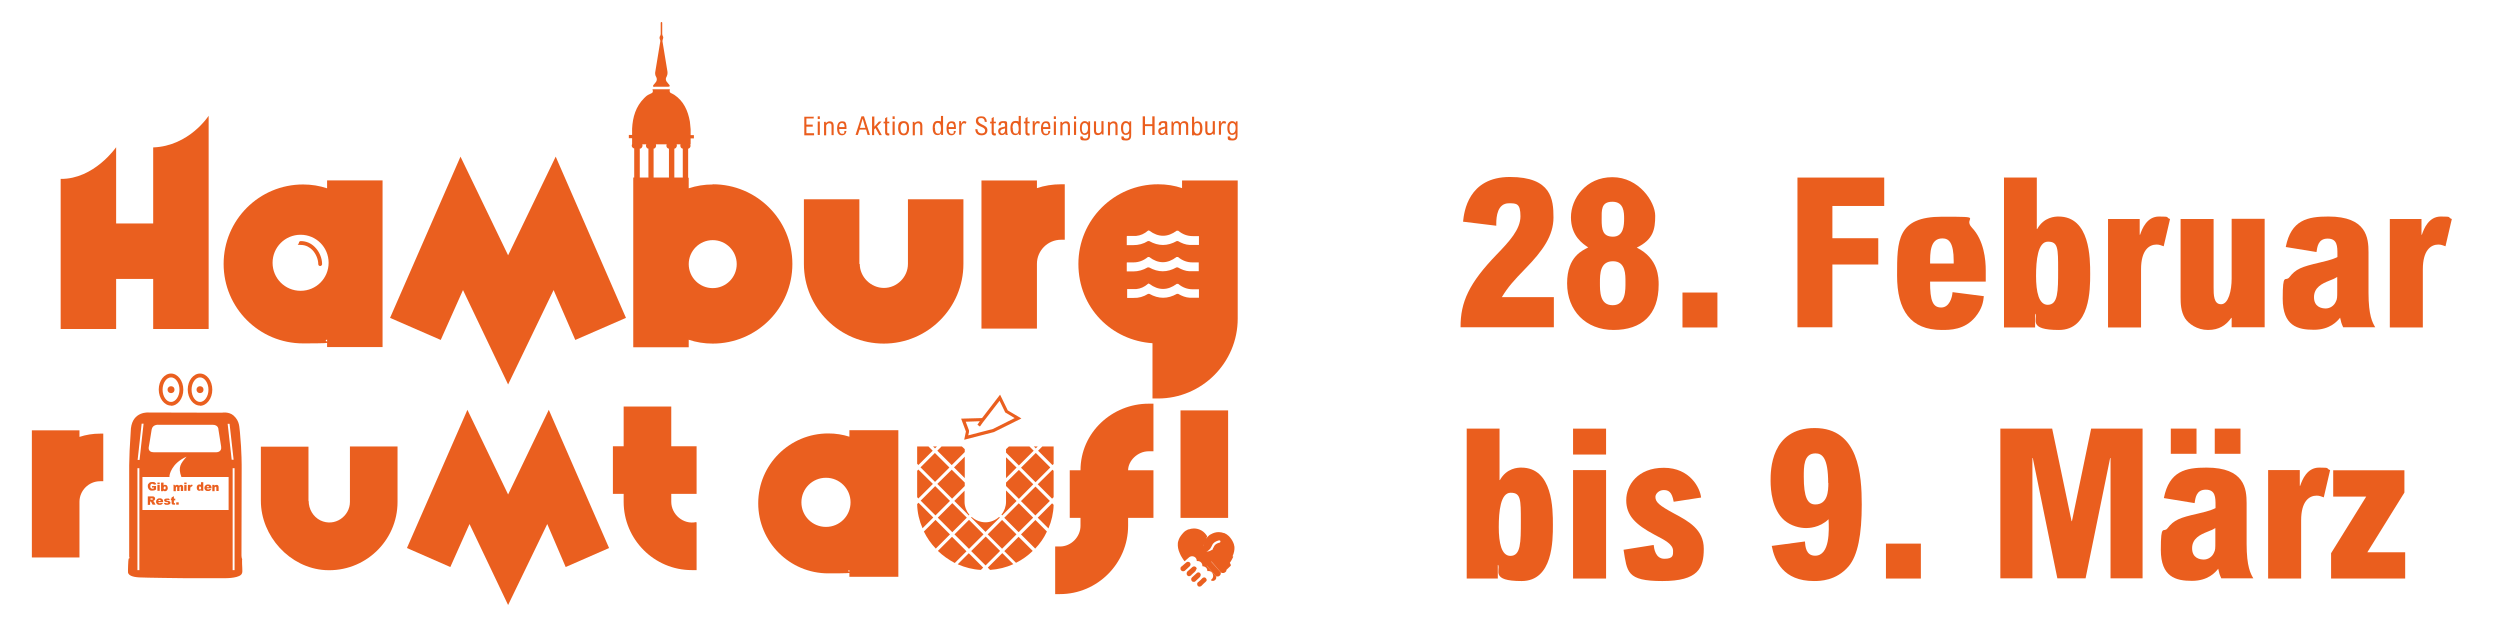
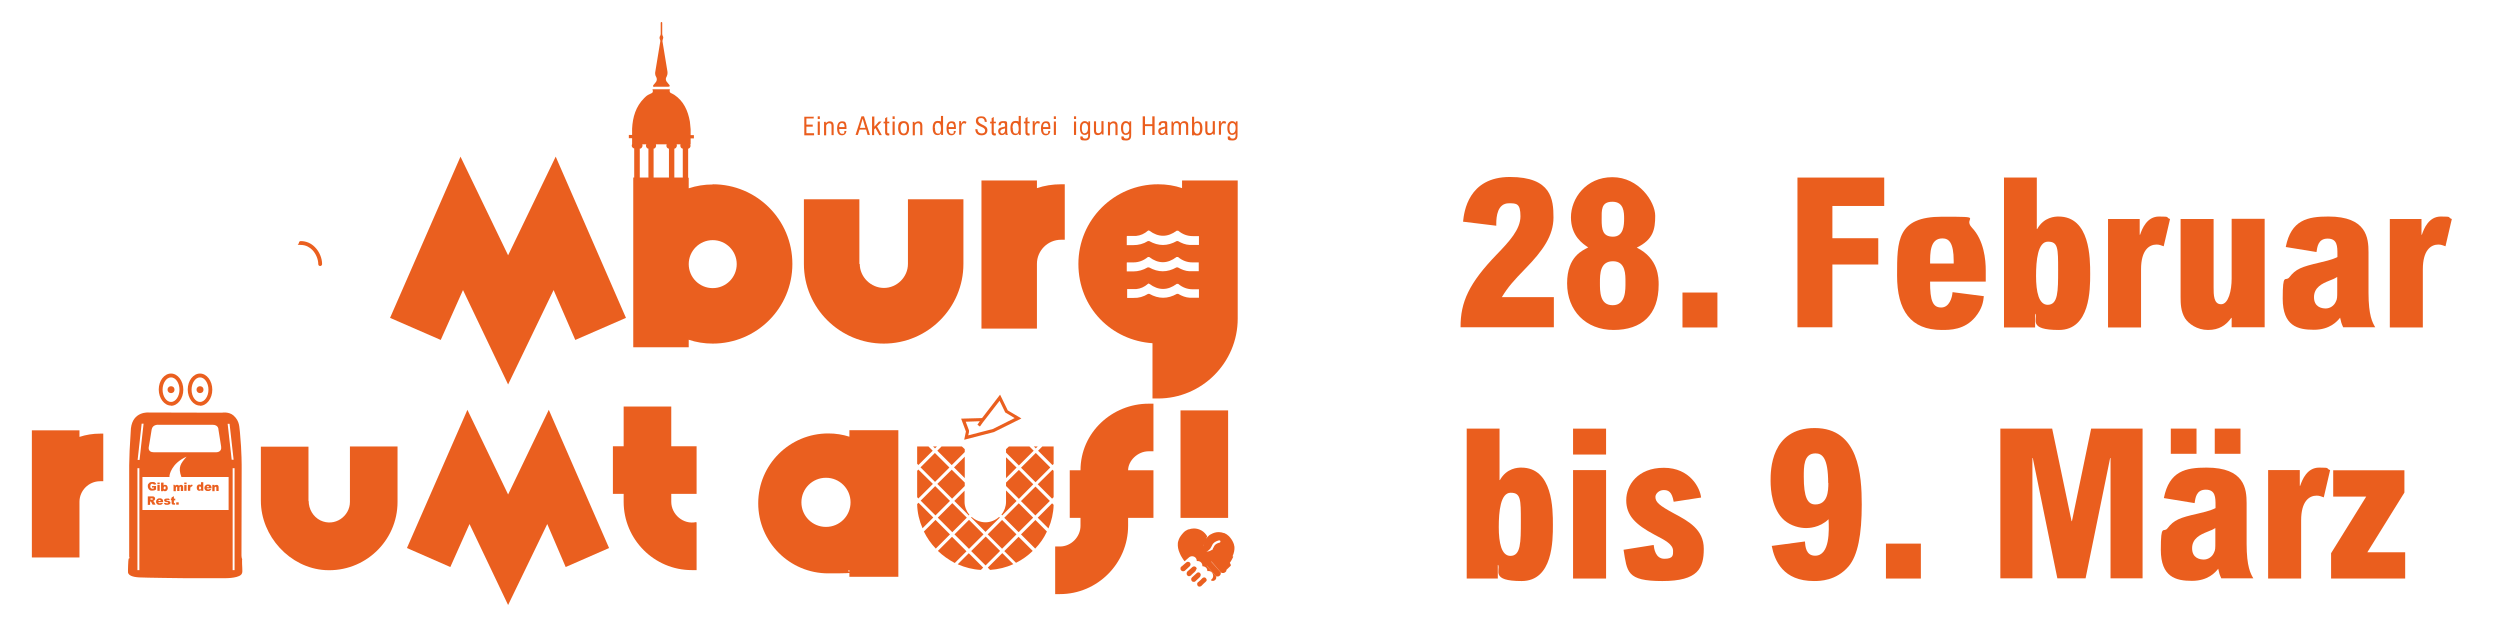
<svg xmlns="http://www.w3.org/2000/svg" xmlns:xlink="http://www.w3.org/1999/xlink" id="Ebene_1" version="1.1" viewBox="0 0 1302.4 326.7">
  <defs>
    <style>
      .st0 {
        fill: #ea5e1e;
      }

      .st1 {
        fill: #ea5d1d;
      }

      .st2 {
        fill: #ea5f1f;
      }
    </style>
    <symbol id="HRA-Augen_2" viewBox="0 0 27.9 16.7">
      <g>
        <path class="st2" d="M6.4,16.7c-3.5,0-6.4-3.8-6.4-8.4S2.9,0,6.4,0s6.4,3.8,6.4,8.4-2.9,8.4-6.4,8.4ZM6.4,2c-2.4,0-4.4,2.9-4.4,6.4s2,6.4,4.4,6.4,4.4-2.9,4.4-6.4-2-6.4-4.4-6.4Z" />
        <path class="st2" d="M21.5,16.7c-3.5,0-6.4-3.8-6.4-8.4S18,0,21.5,0s6.4,3.8,6.4,8.4-2.9,8.4-6.4,8.4ZM21.5,2c-2.4,0-4.4,2.9-4.4,6.4s2,6.4,4.4,6.4,4.4-2.9,4.4-6.4-2-6.4-4.4-6.4Z" />
        <circle class="st2" cx="6.4" cy="8.4" r="1.8" />
        <circle class="st2" cx="21.5" cy="8.4" r="1.8" />
      </g>
    </symbol>
  </defs>
  <g>
    <path class="st0" d="M762.2,115.5c.5-5.1,2.7-23.3,24.4-23.3s22.7,11.7,22.7,21.1-5.4,17.2-14.7,26.7c-6.2,6.4-8.9,9.4-12.2,14.8h27.1v15.7h-48.6c-.1-13.1,4.4-23,18.9-38,6.4-6.6,12.3-13,12.3-19.8s-2.1-6.8-6-6.8c-6,0-6.6,6.9-6.6,10.7v1l-17.2-2.1Z" />
    <path class="st0" d="M864.1,148.2c0,16-9,23.7-23.5,23.7s-24.2-10.1-24.2-24.3,8.3-17.2,11-18.7c-2.8-1.9-9-5.9-9-15.7s7.8-20.9,21.6-20.9,22.3,12.8,22.3,20.1-1.1,12.4-9.6,16.6c11.4,5.7,11.4,15.8,11.4,19.4ZM840.2,159c6.9,0,6.6-8.2,6.6-12s.2-10.9-6.5-10.9-6.8,6.5-6.8,11.1-.1,11.8,6.6,11.8ZM840.3,123.3c5.6,0,5.8-6.1,5.8-9.4s-.1-8.8-6.1-8.8-5.6,4.4-5.6,9.4.5,8.8,5.9,8.8Z" />
    <path class="st0" d="M894.7,152.4v18.2h-18.2v-18.2h18.2Z" />
    <path class="st0" d="M981.6,92.5v14.8h-27v16.8h23.9v13.7h-23.9v32.7h-18.2v-78h45.2Z" />
    <path class="st0" d="M1005.5,146.6c-.1,10.4,1.6,13.6,5.8,13.6s5.7-5.1,5.9-8l16.3,2.1c-.3,2.9-.8,6.4-4.4,10.8-5.6,6.8-13.2,6.8-17.5,6.8-16.3,0-23.3-10.2-23.3-28.4s0-30.6,23.4-30.6,10.4.2,15.6,5.7c6.3,6.6,7.2,16.7,7.2,22.3v5.8h-29ZM1017.8,137.3v-1.3c0-9.8-2.6-11.8-5.9-11.8-6.5,0-6.4,7.7-6.4,13.1h12.3Z" />
    <path class="st0" d="M1043.9,92.5h17.2v26.8h.2c3.5-6.3,9.4-6.5,11.1-6.5,16.5,0,16.5,21.8,16.5,29.9s0,29.2-16.3,29.2-11-5.6-12.2-8.4h-.2v7.1h-16.2v-78ZM1066.7,158.8c5.5,0,5.5-7,5.5-18.2s0-14.7-5.3-14.7-6.2,9.7-6.2,17.9,1.4,15,6.1,15Z" />
    <path class="st0" d="M1114.7,114.1v8.2h.2c1.1-3.3,3.6-9.5,9.9-9.5s3.2.4,5.7,1.3l-3.3,14.2c-1.2-.4-2.2-.9-3.7-.9-3.9,0-8.1,2.9-8.1,12.9v30.3h-17.2v-56.5h16.5Z" />
    <path class="st0" d="M1162.6,170.6v-5h-.2c-2.7,3.8-6.3,6.3-12.1,6.3s-10.2-3.3-12-6.1c-2.2-3.6-2.3-7.7-2.3-11v-40.7h17.2v35.6c0,3.8,0,8.8,3.9,8.8s5.5-7.3,5.5-13.3v-31.2h17.2v56.5h-17.2Z" />
    <path class="st0" d="M1190.8,128.6c2.8-14,11.3-15.8,22.2-15.8,19.9,0,20.9,11.1,20.9,18.6v21.1c0,12,2.1,15.6,3.5,18h-16.7c-.9-2-1.1-2.6-1.6-5-1.5,1.9-5.3,6.3-13.7,6.3s-16.2-2-16.2-16.2,1.4-8.5,3.5-11.2c3.3-4.3,6.3-5.4,15.7-7.6,6.9-1.6,7.8-2.2,9.3-2.9v-1.4c0-4.1,0-8.2-5.1-8.2s-5.4,4.6-5.8,7l-15.9-2.6ZM1217.6,144.3c-1.4.8-1.7,1-4.3,2-3.5,1.4-7.8,3.4-7.8,8.5s3.9,5.9,6.1,5.9,4.4-1.4,5.3-3.6c.7-1.3.7-2.3.7-5.4v-7.3Z" />
    <path class="st0" d="M1261.5,114.1v8.2h.2c1.1-3.3,3.6-9.5,9.9-9.5s3.2.4,5.7,1.3l-3.3,14.2c-1.2-.4-2.2-.9-3.7-.9-3.9,0-8.1,2.9-8.1,12.9v30.3h-17.2v-56.5h16.5Z" />
    <path class="st0" d="M764,223.3h17.2v26.8h.2c3.5-6.3,9.4-6.5,11.1-6.5,16.5,0,16.5,21.8,16.5,29.9s0,29.2-16.3,29.2-11-5.6-12.2-8.4h-.2v7.1h-16.2v-78ZM786.8,289.6c5.5,0,5.5-7,5.5-18.2s0-14.7-5.3-14.7-6.2,9.7-6.2,17.9,1.4,15,6.1,15Z" />
    <path class="st0" d="M836.7,223.3v13.5h-17.2v-13.5h17.2ZM836.7,244.9v56.5h-17.2v-56.5h17.2Z" />
    <path class="st0" d="M871.9,261.3c-.9-5.2-2.8-6-5.2-6s-4.3,1.9-4.3,3.6c0,2.7,2.1,4.5,9.7,8.6,7.5,4,15.5,8.3,15.5,18.4s-2.9,16.8-21.6,16.8-18.3-4.8-20.2-16.3l15.7-2.5c.2,1.9.9,7.2,5.6,7.2s4.5-2,4.5-4.1c0-3.4-4-5.5-9.6-8.4-10.2-5.4-14.8-10.2-14.8-18s5.9-16.9,19.6-16.9,18.9,10.6,19.4,15.5l-14.3,2.2Z" />
    <path class="st0" d="M940.3,282.1c.2,2.6.5,7.4,5.3,7.4,7.8,0,7.3-13.4,7-19-4.7,4.6-10.7,4.6-11.7,4.6-3.2,0-7.8-1-11.4-4.1-6.3-5.6-7.1-15.5-7.1-20.6s0-27.4,23-27.4,24.5,24.5,24.5,39.9-2,26.5-6.9,32.2c-6.5,7.5-14.8,7.6-18,7.6-16,0-20.5-10.5-22-18.3l17.2-2.3ZM952.4,251.6c0-13.1-3.1-15.4-6.6-15.4-6.2,0-6.1,6.9-6.1,12.2,0,10.6,1.9,14.4,6,14.4,6.5,0,6.8-7,6.8-11.2Z" />
    <path class="st0" d="M1000.7,283.2v18.2h-18.2v-18.2h18.2Z" />
    <path class="st0" d="M1069.1,223.3l10.1,48.2h.2l10-48.2h26.8v78h-16.7v-62.7h-.2l-12.8,62.7h-14.7l-12.8-62.7h-.2v62.7h-16.7v-78h26.8Z" />
    <path class="st0" d="M1127.3,259.4c2.8-14,11.3-15.8,22.2-15.8,19.9,0,20.9,11.1,20.9,18.6v21.1c0,12,2.1,15.6,3.5,18h-16.7c-.9-2-1.1-2.6-1.6-5-1.5,1.9-5.3,6.3-13.7,6.3s-16.2-2-16.2-16.2,1.4-8.5,3.5-11.2c3.3-4.3,6.3-5.5,15.7-7.6,6.9-1.6,7.8-2.2,9.3-2.9v-1.4c0-4.1,0-8.2-5.1-8.2s-5.4,4.6-5.8,7l-15.9-2.6ZM1130.9,223.3h13.4v13.1h-13.4v-13.1ZM1154.1,275.1c-1.4.8-1.7,1-4.3,2-3.5,1.4-7.8,3.4-7.8,8.5s3.9,5.9,6.1,5.9,4.4-1.4,5.3-3.6c.7-1.3.7-2.3.7-5.4v-7.3ZM1153.8,223.3h13.4v13.1h-13.4v-13.1Z" />
    <path class="st0" d="M1198.1,244.9v8.2h.2c1.1-3.3,3.6-9.5,9.9-9.5s3.2.4,5.7,1.3l-3.3,14.2c-1.2-.4-2.2-.9-3.7-.9-3.9,0-8.1,2.9-8.1,12.9v30.3h-17.2v-56.5h16.5Z" />
    <path class="st0" d="M1252.6,244.9v11.7l-19.3,31.1h19.7v13.7h-38.6v-13.2l18.3-29.5h-17.2v-13.7h37.1Z" />
  </g>
  <g>
-     <path class="st2" d="M79.8,116.3v-39.5c18.8-.7,28.9-16.5,28.9-16.5v111.1h-28.9v-26.1h-19.3v26.1h-28.9v-78.2c17.4.2,28.9-16.5,28.9-16.5v39.7h19.3Z" />
    <polygon class="st2" points="239.9 81.6 264.7 133 289.5 81.6 326.1 165.6 299.7 177.1 288.4 151.1 264.7 200.3 241.2 151.1 229.6 177.1 203.2 165.6 239.9 81.6" />
    <path class="st2" d="M447.9,137.5c0,6.8,5.8,12.5,12.6,12.5s12.5-5.7,12.5-12.5v-33.7h28.9v33.7c0,22.9-18.6,41.5-41.5,41.5s-41.6-18.5-41.6-41.5v-33.7h28.9v33.7Z" />
    <path class="st2" d="M540.2,94.1v3.9c3.9-1.3,8.1-2,12.6-2h1.9v28.9h-1.9c-7.1,0-12.6,5.8-12.6,12.5v33.8h-28.9v-77.2h28.9Z" />
    <path class="st2" d="M598.4,210.3h2.5v24.8h-2.5c-5.8,0-10.7,5-10.7,9.9h13.2v24.8h-13.2v4.1c0,19.6-16,35.6-35.5,35.6h-2.5v-24.8h2.5c5.8,0,10.7-5,10.7-10.8v-4.1h-5.6v-24.8h5.6c0-19.8,16.6-34.7,35.5-34.7" />
    <path class="st2" d="M615,213.8h24.8v56h-24.8v-56Z" />
    <path class="st2" d="M520.7,208.7l2.8,5.8.2.4.4.2,4.5,2.7-11.4,5.7-12.8,3.3.4-1.7v-.5c0,0,0-.4,0-.4l-1.7-4.5,8.6-.3h.8s.5-.6.5-.6l7.8-10.1ZM521,205.6l-9.4,12.2-10.9.3,2.5,6.7-.9,4.3,15.5-4,14.3-7.1-7.1-4.2-4-8.2h0Z" />
    <polyline class="st2" points="510.5 222.2 512.7 219.1 511.3 218.1 509.2 221.3" />
    <rect class="st2" x="534.1" y="238.2" width="10.9" height="10.7" transform="translate(-14.2 452.9) rotate(-45)" />
    <polygon class="st2" points="548.3 244.7 540.6 252.3 548.1 259.8 548.9 259 548.9 245.3 548.3 244.7" />
    <polygon class="st2" points="524.1 238.2 524.1 249.1 529.6 243.6 524.1 238.2 524.1 238.2" />
    <polygon class="st2" points="502.6 235.5 502.6 234 501.1 232.6 490.5 232.6 488.3 234.8 495.8 242.3 502.6 235.5" />
    <polygon class="st2" points="524.1 234 524.1 235.8 530.8 242.5 538.5 234.8 536.3 232.6 525.6 232.6 524.1 234" />
    <path class="st2" d="M497.2,261l7.5,7.5.3-.3c-1.5-1.8-2.5-4.2-2.5-6.7v-5.9l-5.4,5.4h0Z" />
    <polygon class="st2" points="538.3 252.3 530.8 244.8 524.1 251.4 524.1 253.2 530.8 259.9 538.3 252.3 538.3 252.3" />
    <path class="st2" d="M529.6,261l-5.5-5.5v5.9c0,2.5-.9,4.9-2.4,6.7l.4.4,7.5-7.5h0Z" />
    <polygon class="st2" points="502.6 249.1 502.6 237.9 497 243.5 502.6 249.1" />
    <path class="st2" d="M530.7,279.6l-7.5,7.5,6.1,6.1c3.2-1.6,6.2-3.7,8.7-6.2l-7.4-7.4h0Z" />
    <path class="st2" d="M487.3,270.9l-6,6c1.6,3.3,3.7,6.3,6.2,8.9l7.4-7.4-7.5-7.5h0Z" />
    <path class="st2" d="M540.6,269.7l5.6,5.6c1.6-3.8,2.6-8,2.7-12.3l-.8-.8-7.5,7.5h0Z" />
    <path class="st2" d="M539.4,270.9l-7.5,7.5,7.4,7.4c2.5-2.6,4.6-5.6,6.1-8.9l-6-6h0Z" />
    <path class="st2" d="M522.1,288.2l-7.5,7.5,1.2,1.2c4.3-.3,8.4-1.3,12.1-3l-5.7-5.7h0Z" />
    <path class="st2" d="M496,279.6l-7.4,7.4c2.6,2.5,5.6,4.6,8.8,6.3l6.1-6.1-7.5-7.5h0Z" />
    <path class="st2" d="M499,294c3.7,1.6,7.8,2.7,12,2.9l1.2-1.2-7.5-7.5-5.7,5.7h0Z" />
    <polygon class="st2" points="478.4 242.3 485.9 234.8 483.7 232.6 477.8 232.6 477.8 241.6 478.5 242.3 478.4 242.3" />
    <polygon class="st2" points="477.8 245.3 477.8 259 478.4 259.7 486 252.1 478.4 244.6 477.8 245.3" />
    <rect class="st2" x="481.8" y="238.1" width="10.6" height="10.7" transform="translate(-29.5 415.8) rotate(-45)" />
    <polygon class="st2" points="486.1 232.6 487.1 233.6 488.1 232.6 486.1 232.6" />
    <polygon class="st2" points="496 259.8 502.6 253.2 502.6 251.4 495.8 244.7 488.3 252.1 496 259.8 496 259.8" />
    <polygon class="st2" points="548.3 242.3 548.9 241.7 548.9 232.6 543 232.6 540.8 234.8 548.3 242.3 548.3 242.3" />
    <path class="st2" d="M478.4,262l-.6.6c.1,4.5,1.1,8.7,2.8,12.6l5.6-5.6-7.7-7.7h0Z" />
    <polygon class="st2" points="513.4 296.9 513.3 297 513.4 297 513.4 297 513.4 296.9 513.4 296.9" />
    <rect class="st2" x="508.1" y="281.8" width="10.7" height="10.6" transform="translate(-52.6 447.1) rotate(-45)" />
    <polygon class="st2" points="539.6 233.6 540.6 232.6 538.6 232.6 539.6 233.6" />
    <rect class="st2" x="499.4" y="273.1" width="10.7" height="10.7" transform="translate(-49 438.4) rotate(-45)" />
    <rect class="st2" x="490.7" y="264.4" width="10.7" height="10.7" transform="translate(-45.4 429.7) rotate(-45)" />
    <rect class="st2" x="534.1" y="255.7" width="10.7" height="10.6" transform="translate(-26.6 457.9) rotate(-45)" />
    <rect class="st2" x="481.9" y="255.5" width="10.7" height="10.9" transform="translate(-41.8 420.9) rotate(-45)" />
    <rect class="st2" x="525.4" y="264.4" width="10.7" height="10.6" transform="translate(-35.3 454.3) rotate(-45)" />
    <rect class="st2" x="516.8" y="273.1" width="10.6" height="10.6" transform="translate(-44 450.7) rotate(-45)" />
    <path class="st2" d="M520.9,269.7l-.4-.4c-1.9,1.7-4.4,2.8-7.1,2.8s-5.3-1.1-7.2-2.8l-.3.3,7.5,7.5,7.5-7.5h0Z" />
    <path class="st2" d="M41.4,224.2v3.4c3.4-1.1,6.9-1.7,10.8-1.7h1.6v24.8h-1.6c-6.1,0-10.8,5-10.8,10.7v29h-24.8v-66.2h24.8Z" />
    <path class="st2" d="M160.8,260.9c0,4.3,2.3,8.3,6.1,10.2,7.5,3.6,15.4-2.2,15.4-9.6v-28.9h24.8v28.9c0,20.4-17.2,36.7-37.7,35.5-18.4-1.1-33.5-17.7-33.5-36.1v-28.2h24.8v28.3h0Z" />
    <polygon class="st2" points="243.5 213.5 264.7 257.6 285.9 213.5 317.3 285.5 294.7 295.4 285.1 273 264.7 315.2 244.6 273 234.6 295.4 212 285.5 243.5 213.5" />
    <path class="st2" d="M324.9,211.8h24.8v20.7h13.2v24.8h-13.2v4.1c0,6.6,6.3,12,12.9,10.6l.3.2v24.8h-2.5c-19.6,0-35.5-16-35.5-35.6v-4.1h-5.6v-24.8h5.6v-20.7Z" />
    <path class="st2" d="M615.8,94.1v3.9c-3.8-1.3-8-2-12.5-2-22.9,0-41.5,18.5-41.5,41.5s17.4,39.9,38.6,41.3v28.8h2.9c22.8,0,41.5-18.6,41.5-41.6v-72h-28.9ZM587.2,122.9h.5c1.4,0,2.8,0,4.2,0,2.2-.2,4.3-1.1,6.1-2.7.3-.2.5-.2.8,0,4.7,3.5,9.5,3.5,14.2,0h.8c2.3,1.9,4.8,2.8,7.5,2.8,1,0,1.9,0,2.9,0h.4v4.6h-.2c-1.6,0-3.2,0-4.7,0-2.1-.1-4.1-.9-6-2h-.7c-4.8,2.7-9.5,2.7-14.3,0h-.7c-2.4,1.5-4.9,2.1-7.6,2.1-.9,0-1.9,0-2.9,0h-.5v-4.6h0ZM587.2,136.7c1.1,0,2.2,0,3.2,0,2.8,0,5.3-.9,7.6-2.8h.7c4.7,3.6,9.5,3.6,14.2,0h.8c2.3,1.9,4.8,2.8,7.5,2.8,1,0,1.9,0,2.9,0h.4v4.6h-.2c-1.6,0-3.2,0-4.7,0-2.1-.1-4.1-.9-6-2h-.7c-4.8,2.7-9.5,2.7-14.3,0h-.7c-2.4,1.4-4.9,2.1-7.5,2.1-1,0-1.9,0-2.9,0h-.5v-4.6h0ZM624.7,155.1h-.2c-1.6,0-3.2,0-4.7,0-2.1-.1-4.1-.9-6-2h-.7c-4.8,2.7-9.5,2.7-14.3,0h-.7c-2.4,1.5-4.9,2.2-7.6,2.1-1.1,0-2.2,0-3.3,0v-4.6h.5c1.4,0,2.8,0,4.2,0,2.2-.2,4.3-1.1,6.1-2.7.3-.3.5-.2.8,0,4.7,3.5,9.5,3.5,14.2,0h.8c2.3,1.9,4.8,2.8,7.5,2.8,1,0,1.9,0,2.9,0h.4v4.6Z" />
    <path class="st2" d="M442.5,224v3.5c-3.5-1.1-7.1-1.7-11-1.7-20.2,0-36.5,16.3-36.5,36.4s16.3,36.5,36.5,36.5,7.5-.6,11-1.7v3.5h25.5v-76.4h-25.5ZM430.3,274.5c-7.1,0-12.8-5.7-12.8-12.8s5.7-12.8,12.8-12.8,12.8,5.7,12.8,12.8-5.7,12.8-12.8,12.8Z" />
    <path class="st2" d="M626.1,301.2h0s-.4.4-.4.4l-.4.4-1,.9s0,0,0,0h0s1-.9,1-.9l.2-.2.2-.2.3-.3s0,0,0,0c0,0,0,0,0,0,0,0,0,0,0,0h0Z" />
    <path class="st2" d="M623.4,298.5s0,0,0,0l-2.2,2-.2.2.2-.2,2.2-2Z" />
    <polygon class="st2" points="625 300.7 624.5 301.1 623.3 302.2 623.3 302.2 624.5 301.1 625 300.7 625 300.7" />
    <path class="st2" d="M622.6,297.7s0,0,0,0l-2.3,2.1h-.1c0,.1,0,.1,0,.1,0,0,0,0,0,0h.1c0-.1,2-1.9,2-1.9l.3-.3s0,0,0,0Z" />
    <path class="st2" d="M630.4,292.5s0,0,0,0c0,0,0,0,0,0,0,0,0,0,0,0,0,0,0,0,0,0,0,0,0,0,0,0Z" />
    <path class="st2" d="M630.4,292.5s0,0,0,0h0s0,0,0,0Z" />
    <path class="st2" d="M630.4,292.5s0,0,0,0c0,0,0,0,0,0,0,0,0,0,0,0h0s0,0,0,0Z" />
    <path class="st2" d="M630.4,292.5s0,0,0,0c0,0,0,0,0,0,0,0,0,0,0,0,0,0,0,0,0,0,0,0,0,0,0,0Z" />
    <polygon class="st2" points="630.3 293.4 630.3 293.4 630.3 293.4 630.3 293.4" />
    <path class="st2" d="M620.3,299.7s0,0,0,0h-.1c0,.1,0,.1,0,.1,0,0,0,0,0,0h.1c0-.1,0-.1,0-.1ZM621.2,300.5l-.2.2.2-.2s0,0,0,0Z" />
    <path class="st2" d="M622.6,297.7l-.3.3-2,1.8h-.1c0,.1,0,.1,0,.1h.1c0-.1,2.3-2.2,2.3-2.2,0,0,0,0,0,0,0,0,0,0,0,0ZM626,301.3l-.3.3-.2.2.2-.2h0l.3-.3s0,0,0,0c0,0,0,0,0,0ZM626.1,301.2h0s0,0,0,0h0ZM630.3,292.6s0,0,0,0c0,0,0,0,0,0h0s0,0,0,0c0,0,0,0,0,0,0,0,0,0,0,0ZM630.4,292.5h0s0,0,0,0c0,0,0,0,0,0ZM630.4,292.5s0,0,0,0c0,0,0,0,0,0,0,0,0,0,0,0ZM630.4,292.5s0,0,0,0h0s0,0,0,0c0,0,0,0,0,0,0,0,0,0,0,0ZM630.3,292.6h0s0,0,0,0c0,0,0,0,0,0Z" />
    <path class="st2" d="M630.4,292.5s0,0,0,0c0,0,0,0,0,0,0,0,0,0,0,0,0,0,0,0,0,0Z" />
    <path class="st2" d="M628.7,302c0,.4-.2.7-.4.9l-.3.3-.9.8-.5.5-.4.4-.4.4s0,0,0,0c-.3.2-.6.3-.9.3-.2,0-.3,0-.5-.1-.2,0-.3-.2-.4-.3-.3-.4-.4-.9-.3-1.3,0-.2.2-.3.3-.5,0,0,0,0,0,0l.4-.3h0s0,0,0,0l1-.9.4-.4.4-.4h0s.3-.3.3-.3c.2-.2.6-.3.9-.3s0,0,0,0c.4,0,.7.2.9.5.2.3.4.6.3,1Z" />
    <path class="st2" d="M625.4,300.3s0,0-.1.1l-.3.3-.4.4-1.2,1.1-.4.4-.2.2c0,0-.2.1-.3.2-.2.1-.4.2-.7.1-.2,0-.3,0-.5-.1-.2,0-.3-.2-.4-.3-.2-.3-.4-.6-.3-1,0,0,0-.1,0-.2,0-.2.1-.4.2-.5,0,0,.1-.1.2-.2h0s0,0,0,0l.2-.2,2.2-2-2.2,2-.2.2.2-.2,2.2-2s0,0,0,0h0s0,0,0,0h0c.2-.3.6-.4.9-.4s0,0,0,0c.1,0,.2,0,.3,0,.2,0,.4.2.6.4.5.5.4,1.3,0,1.8Z" />
    <path class="st2" d="M623.1,296.7c0,.3-.2.7-.4.9,0,0,0,0,0,0,0,0,0,0,0,0,0,0,0,0,0,0,0,0,0,0,0,0,0,0,0,0,0,0l-.3.3-2,1.8h-.1c0,.1,0,.1,0,.1h0s0,0,0,0h0c0,.1-.1.2-.2.2-.2.1-.4.2-.7.2,0,0,0,0,0,0-.4,0-.7-.2-.9-.5-.2-.2-.3-.5-.3-.8,0,0,0,0,0,0,0-.2,0-.5.1-.7,0-.2.2-.3.3-.5h0s2.6-2.3,2.6-2.3c.6-.5,1.4-.4,1.9.1.2.3.4.6.3,1Z" />
    <path class="st2" d="M619.7,295.1l-2.2,2-.3.3s0,0-.1,0c-.2.1-.4.2-.6.2,0,0-.2,0-.3,0-.4,0-.7-.2-.9-.5-.3-.3-.4-.8-.3-1.2h0c0-.2.1-.4.3-.6,0,0,0-.1.1-.1l.3-.2,2.3-2c.6-.5,1.4-.4,1.9.1.5.6.4,1.4-.1,1.9Z" />
    <path class="st2" d="M642.5,290l-.6,1.2c-.2.4-.4.7-.6,1.1-.5.8-1.2,1.7-1.9,2.6,0,0,0,0,0,0l-4.6-5.3-3-3.7c.2-.4.5-.8.7-1.3.7-1.5,2.8-1.9,2.8-1.9.3,0,.5-.3.5-.7,0-.3-.3-.5-.6-.5,0,0-.4,0-.8.2-.9.3-2.3.9-2.9,2.3-.1.3-.3.6-.4.8-.1.2-.2.4-.3.5-.1.2-.2.3-.3.5-.5.6-.9.9-.9.9,0,0,0,0,0,0,0,0-.1.1-.4.3-.1.1-.3.2-.5.4-.5.3-1.2.7-2,.8-.4,0-.6,0-.8-.2,0,0-.1-.2-.2-.3,0-.2,0-.3,0-.5,0-.3.2-.7.2-.9,0-.1.2-.3.3-.6.2-.5.6-1.2.8-1.9.1-.4.3-.8.3-1.1,0-.2.1-.5.2-.6,0,0,0,0,0-.1,0,0,0-.1,0-.2,0,0,0,0,0-.1,0,0,0,0,0-.1,0,0,0,0,0-.1,0-.1.1-.2.2-.3,0,0,0,0,0,0,.2-.2.7-.8,1.1-1.2.2-.2.3-.3.3-.3h0s0,0,0,0c0,0,0,0,0,0,0,0,0,0,0,0,.5-.6,1.1-1.1,1.8-1.4,1.2-.7,2.6-1.1,4-1.1h0c.9,0,1.8.2,2.7.5,0,0,.2,0,.2,0,.9.4,1.7.9,2.4,1.6h0c.2.3.5.6.7.8,0,0,0,0,0,0h0s0,0,0,0c.9,1.1,1.5,2.2,1.9,3.4.1.5.2.9.3,1.4,0,0,0,0,0,0h0c.1,1.5-.2,3.2-1,4.9Z" />
    <path class="st2" d="M638.9,296.9c0,.1,0,.2,0,.3,0,.4-.3.7-.6.9-.2.2-.5.3-.8.4-.3,0-.6,0-.8,0-.2,0-.4-.1-.6-.3-.1,0-.2-.2-.3-.3,0,0,0,0,0,0l-4.7-5.4s0,0,0,0c0,0,0,0,0,0,0,0,0,0,0,0,0,0,0,0,0,0,0,0,0,0,0,0,0,0,0,0,0,0,0,0,0,0,0,0,0,0,0,0,0,0,0,0,0,0,0,0,0,0,0,0,0,0,0,0,0,0,0,0,0,0,0,0,0,0,0,0,0,0,0,0,0,0,0,0,0,0,0,0,0,0,0,0h0s0,0,0,0c0,0,0,0,0,0,0,0,0,0-.1,0,0,0,0,0,0,0,0,0,0,0,0,0,0,0,0,0,0,0,0,0,0,0,0,0,0,0,0,0,0,0,0,0,0,0,0,0,0,0,0,0,0,0,0,0,0,0,0,0,0,0,0,0,0,0,0,0,0,0,0,0,0,0,0,0,0,0h0s0,0,0,0h0s0,0,0,0c0,0,0,0,0,0,0,0,0,0,0,0h0s0,0,0,0c0,0,0,0,0,0,0,0,0,0,0,0,0,0,0,0,0,0,0,0,0,0,0,0,0,0,0,0,0,0,0,0,0,0,0,0,0,0,0,0,0,0,0,0,0,0,0,0,0,0,0,0,0,0,0,0,0,0,0,0,0,0,0,0,0,0,0,0,0,0,0,0,0,0,0,0,0,0,0,0,0,0,0,0,0,0,0,0,0,0,0,0,0,0,0,0,0,0,0,0,0,0,0,0,0,0,0,0,0,0,0,0,0,0,0,0,0,0,0,0,0,0,0,0,0,0,0,0,0,0,0,0,0,0,0,0,0,0,0,0,0,0,0,0,0,0,0,0,0,0,0,0,0,0,0,.1,0,0,0,0,0,0,0,0,0,0,0,0,0,0,0,0,0,0,0,0,0,0,0,0,0,0,0,0,0,0,0,0,0,0,0,0,0,0,0,0,0,0,0,0,0,0,0,0,0,0,0,0,0,0,0,0,0,0,0,0,0,0,0,0,0,0,0,0,0,0,0,0,0,0,0,0,0,0h0s0,0,0,0l4.7,5.3s0,0,0,0h0c.1.1.2.3.3.4,0,0,0,0,0,0,0,0,0,0,0,0,0,0,0,0,0,0,0,0,0,0,0,0,0,0,0,0,0,0,0,0,0,0,0,0,0,0,0,0,0,0,0,0,0,0,0,0,0,0,0,0,0,0,0,0,0,0,0,0,0,0,0,0,0,0,0,0,0,0,0,0,0,0,0,0,0,0,0,0,0,0,0,0,0,0,0,0,0,0,0,0,0,0,0,0,0,.3,0,.6-.1.9,0,.2-.3.5-.5.7-.2.2-.5.4-.8.4-.2,0-.3,0-.5,0-.1,0-.3,0-.4,0,0,0,0,0,0,0,0,0,0,0,0,0,0,0,0,0,0,0,0,0,0,0,0,0,0,0,0,0,0,0,0,0,0,0,0,0,0,0,0,0,0,0,0,0,0,0,0,0,0,0,0,0,0,0,0,0,0,0,0,0,0,0,0,0,0,0,0,0,0,0,0,0,0,0,0,0,0,0,0,0,0,0,0,0,0,0,0,0,0,0,0,0,0,0,0,0,0,0-.2-.2-.3-.2l-4.7-5.4h0s0,0,0,0c0,0,0,0,0,0,0,0,0,0,0,0,0,0,0,0,0,0,0,0,0,0,0,0,0,0,0,0,0,0,0,0,0,0,0,0,0,0,0,0,0,0,0,0,0,0,0,0,0,0,0,0,0,0,0,0,0,0,0,0,0,0,0,0,0,0,0,0,0,0,0,0,0,0,0,0,0,0,0,0,0,0,0,0,0,0,0,0,0,0,0,0,0,0,0,0,0,0,0,0,0,0s0,0,0,0c0,0,0,0,0,0,0,0,0,0,0,0,0,0,0,0,0,0,0,0,0,0,0,0,0,0,0,0,0,0,0,0,0,0,0,0,0,0,0,0,0,0,0,0,0,0,0,0,0,0,0,0,0,0,0,0,0,0,0,0,0,0,0,0,0,0,0,0,0,0,0,0,0,0,0,0,0,0,0,0,0,0,0,0,0,0,0,0,0,0,0,0,0,0,0,0,0,0,0,0,0,0,0,0,0,0,0,0,0,0,0,0,0,0,0,0,0,0,0,0,0,0,0,0,0,0,0,0,0,0,0,0,0,0,0,0,0,0,0,0,0,0,0,0,0,0,0,0,0,0,0,0,0,0,0,0,0,0,0,0,0,0,0,0,0,0,0,0,0,0,0,0,0,0,0,0,0,0,0,0,0,0,0,0,0,0,0,0,0,0,0,0,0,0,0,0,0,0,0,0,0,0,0,0,0,0,0,0,0,0,0,0,0,0,0,0,0,0,0,0,0,0h0s0,0,0,0c0,0,0,0,0,0,0,0,0,0,0,0,0,0,0,0,0,0,0,0,0,0,0,0,0,0,0,0,0,0,0,0,0,0,0,0,0,0,0,0,0,.1h0s4.7,5.4,4.7,5.4c0,0,.1.1.2.2,0,0,0,0,0,0,0,0,0,0,0,0,0,0,0,0,0,0,0,0,0,0,0,0,0,0,0,0,0,0,0,0,0,0,0,0,0,0,0,0,0,0,0,0,0,0,0,0,0,0,0,0,0,.1,0,0,0,0,0,0,0,0,0,0,0,0,0,0,0,0,0,0,0,0,0,0,0,0,0,.2,0,.4,0,.5,0,0,0,0,0,.1,0,.4-.3.8-.6,1.1-.4.3-.8.5-1.3.4,0,0-.2,0-.2,0-.2,0-.4-.1-.6-.3,0,0,0,0,0,0,0,0,0,0,0,0,0,0,0,0,0,0,0,0,0,0,0,0,0,0,0,0,0,0,0,0,0,0,0,0,0,0,0,0,0,0,0,0,0,0,0,0,0,0,0,0,0,0,0,0,0,0,0,0h0c0,0,0-.2,0-.2l.3-.3c.5-.4.8-1.1.8-1.7,0-.7-.2-1.3-.6-1.8-.4-.5-1-.8-1.7-.8-.2,0-.4,0-.7,0,0-.6-.2-1.2-.6-1.7-.2-.2-.3-.3-.5-.4-.4-.2-.8-.4-1.2-.4-.1,0-.2,0-.3,0,0,0,0,0,0-.1,0-.7-.2-1.3-.6-1.8-.6-.7-1.5-.9-2.3-.8,0-.6-.2-1.2-.6-1.7-.9-1-2.5-1.1-3.5-.2l-2.3,2c-.5-.6-.9-1.3-1.3-1.9-.2-.3-.4-.7-.6-1l-.6-1.3c-.8-1.8-1.1-3.4-1-5h0c0-.5.1-1,.3-1.5.3-1.2,1-2.3,1.9-3.4h0s0,0,0,0c.2-.3.5-.5.7-.8h0c.7-.8,1.6-1.3,2.5-1.7,0,0,.2,0,.3,0,.9-.3,1.7-.5,2.7-.5h0c1.4,0,2.8.4,4,1.1,1.2.7,2.2,1.8,2.9,3,0,0,0,0,0,0,0,0,0,0,0,0-.2.3-.3.7-.4,1.2,0,.3-.2.6-.3,1-.2.6-.6,1.3-.8,1.8-.2.3-.3.6-.3.7-.1.4-.3,1.2-.3,1.2,0,0,0,0,0,0,0,0,0,.9.5,1.5.3.4.8.5,1.4.5s.2,0,.3,0c1.1,0,2.1-.7,2.8-1.1.4-.3.7-.6.8-.7,0,0,.4-.4.8-.9l2.8,3.5s0,0,0,0l4.6,5.3c0,0,0,.1.1.2.1.2.2.4.3.6,0,.2,0,.4,0,.5Z" />
    <path class="st2" d="M630.4,292.5s0,0,0,0c0,0,0,0,0,0,0,0,0,0,0,0,0,0,0,0,0,0,0,0,0,0,0,0Z" />
    <path class="st2" d="M630.4,292.5s0,0,0,0h0s0,0,0,0Z" />
    <path class="st2" d="M630.4,292.5s0,0,0,0c0,0,0,0,0,0,0,0,0,0,0,0h0s0,0,0,0Z" />
    <path class="st2" d="M630.4,292.5s0,0,0,0c0,0,0,0,0,0,0,0,0,0,0,0,0,0,0,0,0,0,0,0,0,0,0,0Z" />
    <polygon class="st2" points="630.3 293.4 630.3 293.4 630.3 293.4 630.3 293.4" />
    <path class="st2" d="M626.1,301.2h0s-.4.4-.4.4h0s0,0,0,0h0s.3-.3.3-.3c0,0,0,0,0,0,0,0,0,0,0,0,0,0,0,0,0,0h0Z" />
    <rect class="st2" x="624.5" y="300.9" width=".6" height="0" transform="translate(-41.9 491.9) rotate(-41.7)" />
    <path class="st2" d="M623.4,298.5s0,0,0,0l-2.2,2-.2.2.2-.2,2.2-2Z" />
-     <path class="st2" d="M170.4,94.2v3.9c-3.9-1.3-8.1-2-12.5-2-22.9,0-41.4,18.5-41.4,41.4s18.5,41.4,41.4,41.4,8.6-.7,12.5-2v3.9h28.9v-86.8h-28.9ZM156.6,151.5c-8.1,0-14.6-6.5-14.6-14.6s6.5-14.6,14.6-14.6,14.6,6.5,14.6,14.6-6.5,14.6-14.6,14.6Z" />
    <path class="st2" d="M166.8,138.6h0c-.6,0-1-.5-1-1,0-2.5-1.2-5.4-3.1-7.4-1.2-1.2-3.2-2.6-6-2.6s-1-.4-1-1,.4-1,1-1c2.8,0,5.4,1.1,7.4,3.2,2.3,2.3,3.7,5.7,3.7,8.8,0,.5-.5,1-1,1Z" />
    <use width="27.9" height="16.7" transform="translate(82.7 194.6)" xlink:href="#HRA-Augen_2" />
    <path class="st2" d="M126.3,291.6c-.1-.3-.5-.8-.5-2.3s.1-45.6.1-45.6c0,0,.1-8.2-.9-18.5-.4-2.6,0-5.7-3.3-8.7-2.5-2.2-6.1-1.5-6.1-1.5-3.4,0-38.1-.1-38.1-.1,0,0-8.3-.8-9.3,8.3-.6,8.6-.9,15.9-.9,19.1,0,3.3,0,45.7,0,47.6,0,.5.5.8-.3,1.2-.2.4-.4,6.7-.3,7.2.3,1.4,2.2,2.3,5.8,2.5,3.5.2,22.9.4,22.9.4h22.5s7.7,0,8.2-2.7c.4-.6-.1-4.2,0-7.1ZM77.5,232.9s1.1-6.2,1.5-9.1c.5-2.9,3.7-2.5,3.7-2.5h28.1c3.1,0,3,2.5,3,2.5,0,0,.9,5.8,1.4,8.8.5,3-2.4,3-2.4,3h-32.8c-3.1,0-2.5-2.7-2.5-2.7ZM73.8,220.7h1c0,.1-2.1,18.9-2.1,18.9h-1c0-.1,2.1-18.9,2.1-18.9ZM72.6,297h-1v-53.1h1v53.1ZM119.1,265.7h-44.9v-17.2h14.1v-.7s.7-6.3,8.9-9.9c-3.1,3.6-4.6,5.4-2.7,10.6h24.6v17.2ZM118.6,220.8h1c0-.1,2.1,18.7,2.1,18.7h-1c0,.1-2.1-18.7-2.1-18.7ZM122.2,297h-1v-53.1h1v53.1Z" />
    <g>
      <path class="st2" d="M79.2,254.1v-.9h2.1v1.8c-.4.3-.7.4-1,.5-.3,0-.7.1-1.1.1s-.9,0-1.2-.3-.6-.4-.7-.8c-.2-.3-.3-.7-.3-1.2s0-.9.3-1.2.5-.6.8-.8c.3-.1.7-.2,1.2-.2s.8,0,1.1.1.4.2.6.4c.2.2.3.4.4.7l-1.3.2c0-.2-.1-.3-.3-.4-.1,0-.3-.1-.5-.1-.3,0-.5.1-.7.3-.2.2-.3.5-.3,1s0,.8.3,1,.4.3.7.3.3,0,.4,0,.3-.1.5-.2v-.4h-.9Z" />
      <path class="st2" d="M82,251.4h1.2v.8h-1.2v-.8ZM82,252.6h1.2v3.1h-1.2v-3.1Z" />
      <path class="st2" d="M84,251.4h1.2v1.5c.1-.1.3-.2.4-.3.2,0,.3,0,.5,0,.4,0,.7.1.9.4s.4.7.4,1.2,0,.6-.2.9-.3.5-.5.6-.4.2-.7.2-.4,0-.6-.1c-.1,0-.3-.2-.4-.4v.5h-1.1v-4.3ZM85.2,254.1c0,.3,0,.5.2.6,0,.1.2.2.4.2s.3,0,.4-.2c0-.1.1-.3.1-.6s0-.4-.1-.5c0-.1-.2-.2-.3-.2s-.3,0-.4.2c-.1.1-.2.3-.2.5Z" />
      <path class="st2" d="M90,252.6h1.1v.5c.2-.2.3-.3.5-.4s.4-.1.6-.1.4,0,.6.1c.1,0,.3.2.4.4.2-.2.4-.3.5-.4.2,0,.3-.1.6-.1.3,0,.6,0,.8.3.2.2.3.5.3.9v2h-1.2v-1.8c0-.1,0-.2,0-.3,0-.1-.2-.2-.3-.2s-.3,0-.3.2c0,.1-.1.3-.1.5v1.6h-1.2v-1.7c0-.1,0-.2,0-.3,0,0,0-.1-.1-.2,0,0-.1,0-.2,0-.1,0-.3,0-.3.2,0,.1-.1.3-.1.5v1.6h-1.2v-3.1Z" />
      <path class="st2" d="M96,251.4h1.2v.8h-1.2v-.8ZM96,252.6h1.2v3.1h-1.2v-3.1Z" />
      <path class="st2" d="M98,252.6h1.1v.5c.1-.2.2-.4.3-.5.1,0,.3-.1.4-.1s.4,0,.6.2l-.4.8c-.1,0-.3,0-.3,0-.2,0-.3,0-.4.2-.1.2-.2.5-.2,1v1h-1.2v-3.1Z" />
      <path class="st2" d="M105.9,251.4v4.3h-1.1v-.5c-.2.2-.3.3-.4.4-.2,0-.4.1-.6.1-.4,0-.7-.2-1-.5-.2-.3-.3-.7-.3-1.2s.1-.9.4-1.2c.2-.3.6-.4.9-.4s.4,0,.5,0c.2,0,.3.2.4.3v-1.5h1.2ZM104.7,254.1c0-.2,0-.4-.2-.5s-.2-.2-.4-.2-.3,0-.3.2-.1.3-.1.6,0,.4.1.6c0,.1.2.2.4.2s.3,0,.4-.2.2-.3.2-.6Z" />
      <path class="st2" d="M110.1,254.4h-2.4c0,.2,0,.3.2.4.1.1.3.2.5.2s.2,0,.3,0c0,0,.1-.1.2-.2h1.2c-.2.4-.4.6-.7.8s-.6.2-1.1.2-.7,0-1-.2-.4-.3-.6-.6c-.2-.3-.2-.6-.2-.9,0-.5.2-.9.5-1.2s.7-.5,1.3-.5.8,0,1.1.2.5.3.6.6.2.6.2,1h0ZM108.9,253.8c0-.2,0-.4-.2-.5-.1,0-.2-.1-.4-.1s-.3,0-.5.2c0,0-.1.2-.1.4h1.2Z" />
      <path class="st2" d="M110.6,252.6h1.1v.5c.2-.2.3-.4.5-.4s.4-.1.6-.1.6,0,.8.3c.2.2.3.5.3.9v2h-1.2v-1.7c0-.2,0-.3-.1-.4s-.2-.1-.3-.1-.3,0-.4.2-.1.3-.1.6v1.5h-1.2v-3.1Z" />
      <path class="st2" d="M77,262.9v-4.3h2.2c.4,0,.7,0,.9.1s.4.2.5.4.2.4.2.7,0,.4-.2.6-.2.3-.4.4c-.1,0-.3.1-.5.2.2,0,.3.1.3.2,0,0,.1.1.2.2,0,.1.2.2.2.3l.6,1.2h-1.5l-.7-1.3c0-.2-.2-.3-.2-.3,0,0-.2,0-.3,0h-.1v1.7h-1.3ZM78.4,260.3h.6c0,0,.2,0,.4,0,0,0,.2,0,.2-.1,0,0,0-.2,0-.2,0-.1,0-.2-.1-.3s-.3-.1-.5-.1h-.6v.9Z" />
      <path class="st2" d="M84.9,261.6h-2.4c0,.2,0,.3.2.4.1.1.3.2.5.2s.2,0,.3,0c0,0,.1-.1.2-.2h1.2c-.2.4-.4.6-.7.8s-.6.2-1.1.2-.7,0-1-.2-.4-.3-.6-.6c-.2-.3-.2-.6-.2-.9,0-.5.2-.9.5-1.2s.7-.5,1.3-.5.8,0,1.1.2.5.3.6.6.2.6.2,1h0ZM83.7,261c0-.2,0-.4-.2-.5-.1,0-.2-.1-.4-.1s-.3,0-.5.2c0,0-.1.2-.1.4h1.2Z" />
      <path class="st2" d="M85.3,262h1.2s.1.1.2.2.2,0,.4,0,.3,0,.4-.1c0,0,.1-.1.1-.2s0-.2-.1-.2c0,0-.2,0-.5-.1-.4,0-.7-.1-.9-.2-.2,0-.3-.2-.4-.3-.1-.1-.2-.3-.2-.5s0-.4.2-.5.3-.3.5-.3.5-.1.8-.1.6,0,.8,0c.2,0,.3.1.4.3s.2.3.3.5h-1.1s0,0-.1-.1c0,0-.2,0-.3,0s-.2,0-.3,0c0,0,0,.1,0,.2s0,.1.1.2.2,0,.5.1c.4,0,.7.1.9.2s.3.2.4.3c.1.1.2.3.2.5s0,.4-.2.5c-.1.2-.3.3-.5.4-.2.1-.6.2-1,.2s-1,0-1.2-.2-.4-.4-.5-.7Z" />
      <path class="st2" d="M90.6,258.6v1.2h.7v.9h-.7v1.1c0,.1,0,.2,0,.3,0,0,.1,0,.2,0s.2,0,.4,0v.8c-.2,0-.5,0-.7,0s-.5,0-.7-.1-.2-.2-.3-.3c0-.2-.1-.4-.1-.8v-1.1h-.4v-.9h.4v-.6l1.2-.6Z" />
      <path class="st2" d="M91.8,261.7h1.3v1.2h-1.3v-1.2Z" />
    </g>
    <path class="st2" d="M371.3,96.1c-4.4,0-8.6.7-12.5,2v-5.5h-.3v-15.2h.3c.8-.4,1.2-1.2.8-2.2h.2v-3.1h1.7v-1.7h-1.7v-3c-.2-1.4-.2-2.8-.4-4.1-1-5.6-3.2-10.6-8.1-13.9-1.4-1-2.9-.7-2.3-2.9h-9.1c.8,2.2-.7,2-2.2,2.9-.8.4-1.5,1.1-2.1,1.7-4.4,4.4-6,9.9-6.3,16v3.2s-1.7,0-1.7,0v1.7h1.7v3.1h0c-.5,1.1.2,2,.9,2.2h.2v15.2h-.5v88.4h28.9v-3.9c3.9,1.3,8.1,2,12.5,2,22.9,0,41.5-18.5,41.5-41.5s-18.5-41.5-41.5-41.5ZM337.7,92.5h-4.4v-15.1h.4c.7-.3,1.3-1.2.9-2.2h2.1c-.5,1,.1,1.9.8,2.2h.3v15.2ZM348.4,92.5h-7.9v-15.1h.3c.8-.3,1.2-1.2.9-2.2h5.6c-.4,1.1.1,1.9.9,2.2h.3v15.2ZM355.6,92.5h-4.3v-15.1h.3c.7-.3,1.3-1.2.9-2.2h2c-.3,1.1.2,2,1,2.2h.2v15.2ZM371.3,150.1c-6.9,0-12.5-5.6-12.5-12.5s5.6-12.5,12.5-12.5,12.5,5.6,12.5,12.5-5.6,12.5-12.5,12.5Z" />
    <path class="st2" d="M340.9,45.2h7.1q1.8,0,0-1.8t-.7-3.5c.7-1.4.4-2.7.4-2.7-.7-4.4-2.2-13.3-2.6-15.8,0-.4.3-1.2.3-1.2,0,0,.3-.7,0-1.2-.2-.4-.4-.8-.4-1.2,0-1.2,0-6,0-6-.4-.8-.8,0-.8,0,0,2.1,0,4.1,0,6,0,.4-.2.7-.5,1.3-.2.6,0,1.2,0,1.2,0,0,.4.8.3,1.2-.4,2.5-1.9,11.4-2.6,15.8,0,0-.4,1.4.4,2.7q1,1.8-.7,3.5-1.8,1.8,0,1.8Z" />
    <path class="st1" d="M423.9,60.6v1.1h-3.8v3.2h3.3v1.1h-3.3v3.4h4v1.1h-5.1v-9.7h5Z" />
    <path class="st1" d="M427.1,60.6v1.4h-1.1v-1.4h1.1ZM427.1,63.3v7h-1.1v-7h1.1Z" />
    <path class="st1" d="M430.2,63.3v1.1h0v-.2c.6-.6,1.2-1,2.1-1,2,0,2,1.8,2,2.4v4.8h-1.1v-4.4c0-.4,0-1-.1-1.2-.1-.2-.4-.6-1.1-.6-1.1,0-1.5.9-1.6,1.2,0,.3,0,.5,0,1.5v3.6h-1.1v-7h1Z" />
    <path class="st1" d="M441,68.1c-.2,1.5-1,2.4-2.4,2.4-2.2,0-2.5-2.1-2.5-3.6s.4-3.7,2.5-3.7,1.9.8,2.2,1.6c.1.4.2.8.2,2.4h-3.8c0,.8.1,2.5,1.4,2.5s1.2,0,1.3-1.5h1.1ZM440,66.2c0-.5,0-2.1-1.4-2.1s-1.4,1.6-1.4,2.1h2.7Z" />
    <path class="st1" d="M450.1,60.6l3.1,9.7h-1.2l-.8-2.8h-3.4l-.9,2.8h-1.2l3.1-9.7h1.4ZM450.8,66.6l-1.4-4.8h0l-1.4,4.8h2.8Z" />
    <path class="st1" d="M455.5,60.6v5.4l2.4-2.7h1.4l-2.4,2.6,2.5,4.5h-1.3l-2-3.7-.7.7v3h-1.1v-9.7h1.1Z" />
    <path class="st1" d="M463.3,63.3v.9h-1.1v4.2c0,.7,0,1.1.7,1.1s.3,0,.4,0v1c0,0-.3.1-.6.1-1.1,0-1.6-.5-1.6-1.5v-4.8h-.8v-.9h.8v-1.8l1.1-.7v2.5h1.1Z" />
    <path class="st1" d="M466.1,60.6v1.4h-1.1v-1.4h1.1ZM466.1,63.3v7h-1.1v-7h1.1Z" />
    <path class="st1" d="M473.6,66.8c0,.9-.1,2-.8,2.9-.3.4-.9.8-2,.8-2.2,0-2.9-1.7-2.9-3.8s.4-3.6,2.9-3.6,2.8,2,2.8,3.7ZM470.8,69.6c1.7,0,1.7-2.2,1.7-2.9s0-2.6-1.7-2.6-1.7,2.3-1.7,2.7,0,2.8,1.7,2.8Z" />
    <path class="st1" d="M476.4,63.3v1.1h0v-.2c.6-.6,1.2-1,2.1-1,2,0,2,1.8,2,2.4v4.8h-1.1v-4.4c0-.4,0-1-.1-1.2-.1-.2-.4-.6-1.1-.6-1.1,0-1.5.9-1.6,1.2,0,.3,0,.5,0,1.5v3.6h-1.1v-7h1Z" />
    <path class="st1" d="M491.3,70.3h-1v-.9h0c-.2.3-.7,1-1.9,1-2.5,0-2.5-2.9-2.5-3.7s0-3.7,2.5-3.7,1.6.6,1.8.9h0v-3.5h1.1v9.7ZM487.1,66.7c0,.8,0,2.9,1.5,2.9s1.1-.4,1.3-.9c.3-.5.3-1.1.3-1.5s0-1.3-.2-2c-.2-.7-.6-1.2-1.5-1.2-1.5,0-1.5,2-1.5,2.7Z" />
    <path class="st1" d="M498,68.1c-.2,1.5-1,2.4-2.4,2.4-2.2,0-2.5-2.1-2.5-3.6s.4-3.7,2.5-3.7,1.9.8,2.2,1.6c.1.4.2.8.2,2.4h-3.8c0,.8.1,2.5,1.4,2.5s1.2,0,1.3-1.5h1.1ZM497,66.2c0-.5,0-2.1-1.4-2.1s-1.4,1.6-1.4,2.1h2.7Z" />
    <path class="st1" d="M500.7,63.3v1.2h0c.4-.7.7-1.4,1.5-1.4s.8.2,1.3.4l-.4,1c-.4-.2-.6-.3-.9-.3-1.3,0-1.4,1.7-1.4,2.6v3.4h-1.1v-7.1h1Z" />
    <path class="st1" d="M513,63.4c0-.5-.2-1.9-1.8-1.9s-1.6.7-1.6,1.4.7,1.3,1.9,1.9c1.7.8,2.9,1.4,2.9,3s-1,2.7-3.1,2.7c-3,0-3.2-2.5-3.2-3.2h1.1c0,1,.6,2.2,2.2,2.2s1.8-.9,1.8-1.5c0-1-.9-1.5-2.1-2-1.2-.5-2.7-1.2-2.7-2.9s1-2.5,2.8-2.5,1.9.6,2.2.9c.6.7.6,1.4.7,2h-1.1Z" />
    <path class="st1" d="M518.8,63.3v.9h-1.1v4.2c0,.7,0,1.1.7,1.1s.3,0,.4,0v1c0,0-.3.1-.6.1-1.1,0-1.6-.5-1.6-1.5v-4.8h-.8v-.9h.8v-1.8l1.1-.7v2.5h1.1Z" />
    <path class="st1" d="M523.9,70.3c0-.2-.1-.3-.2-.8-.3.4-.8.9-1.9.9s-1.8-.9-1.8-2c0-1.5,1-1.9,2-2.1,1-.2,1.1-.2,1.6-.4v-.6c0-1.1-.5-1.3-1-1.3-1.2,0-1.2.7-1.3,1.3h-1.1c0-1.2.4-2.2,2.4-2.2s2.1,0,2.1,2.1v3.4c0,.1,0,1.1.4,1.7h-1.2ZM523.6,66.9s-.1,0-.2,0c-.5.2-.6.2-1.3.4-.1,0-1,.4-1,1.2s.7,1.1,1,1.1,1.5-.2,1.5-2.1v-.7Z" />
    <path class="st1" d="M531.8,70.3h-1v-.9h0c-.2.3-.7,1-1.9,1-2.5,0-2.5-2.9-2.5-3.7s0-3.7,2.5-3.7,1.6.6,1.8.9h0v-3.5h1.1v9.7ZM527.6,66.7c0,.8,0,2.9,1.5,2.9s1.1-.4,1.3-.9c.3-.5.3-1.1.3-1.5s0-1.3-.2-2c-.2-.7-.6-1.2-1.5-1.2-1.5,0-1.5,2-1.5,2.7Z" />
    <path class="st1" d="M536.4,63.3v.9h-1.1v4.2c0,.7,0,1.1.7,1.1s.3,0,.4,0v1c0,0-.3.1-.6.1-1.1,0-1.6-.5-1.6-1.5v-4.8h-.8v-.9h.8v-1.8l1.1-.7v2.5h1.1Z" />
    <path class="st1" d="M539,63.3v1.2h0c.4-.7.7-1.4,1.5-1.4s.8.2,1.3.4l-.4,1c-.4-.2-.6-.3-.9-.3-1.3,0-1.4,1.7-1.4,2.6v3.4h-1.1v-7.1h1Z" />
    <path class="st1" d="M547.2,68.1c-.2,1.5-1,2.4-2.4,2.4-2.2,0-2.5-2.1-2.5-3.6s.4-3.7,2.5-3.7,1.9.8,2.2,1.6c.1.4.2.8.2,2.4h-3.8c0,.8.1,2.5,1.4,2.5s1.2,0,1.3-1.5h1.1ZM546.2,66.2c0-.5,0-2.1-1.4-2.1s-1.4,1.6-1.4,2.1h2.7Z" />
    <path class="st1" d="M550.1,60.6v1.4h-1.1v-1.4h1.1ZM550.1,63.3v7h-1.1v-7h1.1Z" />
-     <path class="st1" d="M553.3,63.3v1.1h0v-.2c.6-.6,1.2-1,2.1-1,2,0,2,1.8,2,2.4v4.8h-1.1v-4.4c0-.4,0-1-.1-1.2-.1-.2-.4-.6-1.1-.6-1.1,0-1.5.9-1.6,1.2,0,.3,0,.5,0,1.5v3.6h-1.1v-7h1Z" />
    <path class="st1" d="M560.6,60.6v1.4h-1.1v-1.4h1.1ZM560.6,63.3v7h-1.1v-7h1.1Z" />
    <path class="st1" d="M567.9,63.3v6.7c0,1.4,0,3.2-2.6,3.2s-2.5-.5-2.5-2.1h0c0-.1,1.2,0,1.2,0,0,.8.6,1.1,1.3,1.1s.8,0,1.2-.4c.3-.3.4-.5.4-1.4v-1h0c-.2.3-.7.9-1.8.9-2.5,0-2.5-2.9-2.5-3.6,0-1.4.2-2.1.6-2.6.7-1,1.6-1,1.9-1,1.1,0,1.6.6,1.9,1h0v-.9h1ZM565.1,69.4c.8,0,1.2-.5,1.5-1.2.2-.6.2-1.3.2-1.6,0-1-.2-1.5-.5-1.9-.3-.4-.7-.6-1.2-.6-1.5,0-1.5,2.1-1.5,2.7s0,2.7,1.5,2.7Z" />
    <path class="st1" d="M574,70.3v-1.1h0v.2c-.5.6-1.2,1-2.1,1-2,0-2-1.8-2-2.4v-4.8h1.1v4.4c0,.4,0,1,.1,1.2.1.2.4.6,1.1.6,1.1,0,1.5-.9,1.6-1.2,0-.3,0-.5,0-1.5v-3.6h1.1v7h-1Z" />
    <path class="st1" d="M578.1,63.3v1.1h0v-.2c.6-.6,1.2-1,2.1-1,2,0,2,1.8,2,2.4v4.8h-1.1v-4.4c0-.4,0-1-.1-1.2-.1-.2-.4-.6-1.1-.6-1.1,0-1.5.9-1.6,1.2,0,.3,0,.5,0,1.5v3.6h-1.1v-7h1Z" />
    <path class="st1" d="M589.3,63.3v6.7c0,1.4,0,3.2-2.6,3.2s-2.5-.5-2.5-2.1h0c0-.1,1.2,0,1.2,0,0,.8.6,1.1,1.3,1.1s.8,0,1.2-.4c.3-.3.4-.5.4-1.4v-1h0c-.2.3-.7.9-1.8.9-2.5,0-2.5-2.9-2.5-3.6,0-1.4.2-2.1.6-2.6.7-1,1.6-1,1.9-1,1.1,0,1.6.6,1.9,1h0v-.9h1ZM586.6,69.4c.8,0,1.2-.5,1.5-1.2.2-.6.2-1.3.2-1.6,0-1-.2-1.5-.5-1.9-.3-.4-.7-.6-1.2-.6-1.5,0-1.5,2.1-1.5,2.7s0,2.7,1.5,2.7Z" />
    <path class="st1" d="M600.3,64.7v-4.1h1.2v9.7h-1.2v-4.6h-3.8v4.6h-1.2v-9.7h1.2v4.1h3.8Z" />
    <path class="st1" d="M607.3,70.3c0-.2-.1-.3-.2-.8-.3.4-.8.9-1.9.9s-1.8-.9-1.8-2c0-1.5,1-1.9,2-2.1,1-.2,1.1-.2,1.6-.4v-.6c0-1.1-.5-1.3-1-1.3-1.2,0-1.2.7-1.3,1.3h-1.1c0-1.2.4-2.2,2.4-2.2s2.1,0,2.1,2.1v3.4c0,.1,0,1.1.4,1.7h-1.2ZM607,66.9s-.1,0-.2,0c-.5.2-.6.2-1.3.4-.1,0-1,.4-1,1.2s.7,1.1,1,1.1,1.5-.2,1.5-2.1v-.7Z" />
    <path class="st1" d="M611.1,63.3v1h0c.3-.4.9-1.2,2-1.2s1.6.9,1.8,1.2c.4-.5.9-1.2,2.1-1.2s2.1.7,2,2.2v.4s0,4.6,0,4.6h-1.1v-4.3c0-.8,0-1.9-1.2-1.9s-1.2.4-1.4,1.1c0,.3-.1.6-.1,1.6v3.5h-1.1v-4.2c0-.9,0-2-1.1-2s-1.1.2-1.4,1c-.2.5-.2,1-.2,1.5v3.7h-1.1v-7h1Z" />
    <path class="st1" d="M622.1,60.6v3.5h0c.2-.3.7-.9,1.8-.9,2.5,0,2.5,2.9,2.5,3.7s0,3.7-2.5,3.7-1.7-.7-1.9-1h0v.9h-1v-9.7h1.1ZM622.3,65.3c-.2.7-.2,1.5-.2,2s0,1,.3,1.5c.2.5.7.9,1.3.9,1.5,0,1.5-2.1,1.5-2.9s0-2.7-1.5-2.7-1.3.5-1.5,1.2Z" />
    <path class="st1" d="M632,70.3v-1.1h0v.2c-.5.6-1.2,1-2.1,1-2,0-2-1.8-2-2.4v-4.8h1.1v4.4c0,.4,0,1,.1,1.2.1.2.4.6,1.1.6,1.1,0,1.5-.9,1.6-1.2,0-.3,0-.5,0-1.5v-3.6h1.1v7h-1Z" />
    <path class="st1" d="M636,63.3v1.2h0c.4-.7.7-1.4,1.5-1.4s.8.2,1.3.4l-.4,1c-.4-.2-.6-.3-.9-.3-1.3,0-1.4,1.7-1.4,2.6v3.4h-1.1v-7.1h1Z" />
    <path class="st1" d="M644.7,63.3v6.7c0,1.4,0,3.2-2.6,3.2s-2.5-.5-2.5-2.1h0c0-.1,1.2,0,1.2,0,0,.8.6,1.1,1.3,1.1s.8,0,1.2-.4c.3-.3.4-.5.4-1.4v-1h0c-.2.3-.7.9-1.8.9-2.5,0-2.5-2.9-2.5-3.6,0-1.4.2-2.1.6-2.6.7-1,1.6-1,1.9-1,1.1,0,1.6.6,1.9,1h0v-.9h1ZM642,69.4c.8,0,1.2-.5,1.5-1.2.2-.6.2-1.3.2-1.6,0-1-.2-1.5-.5-1.9-.3-.4-.7-.6-1.2-.6-1.5,0-1.5,2.1-1.5,2.7s0,2.7,1.5,2.7Z" />
  </g>
</svg>